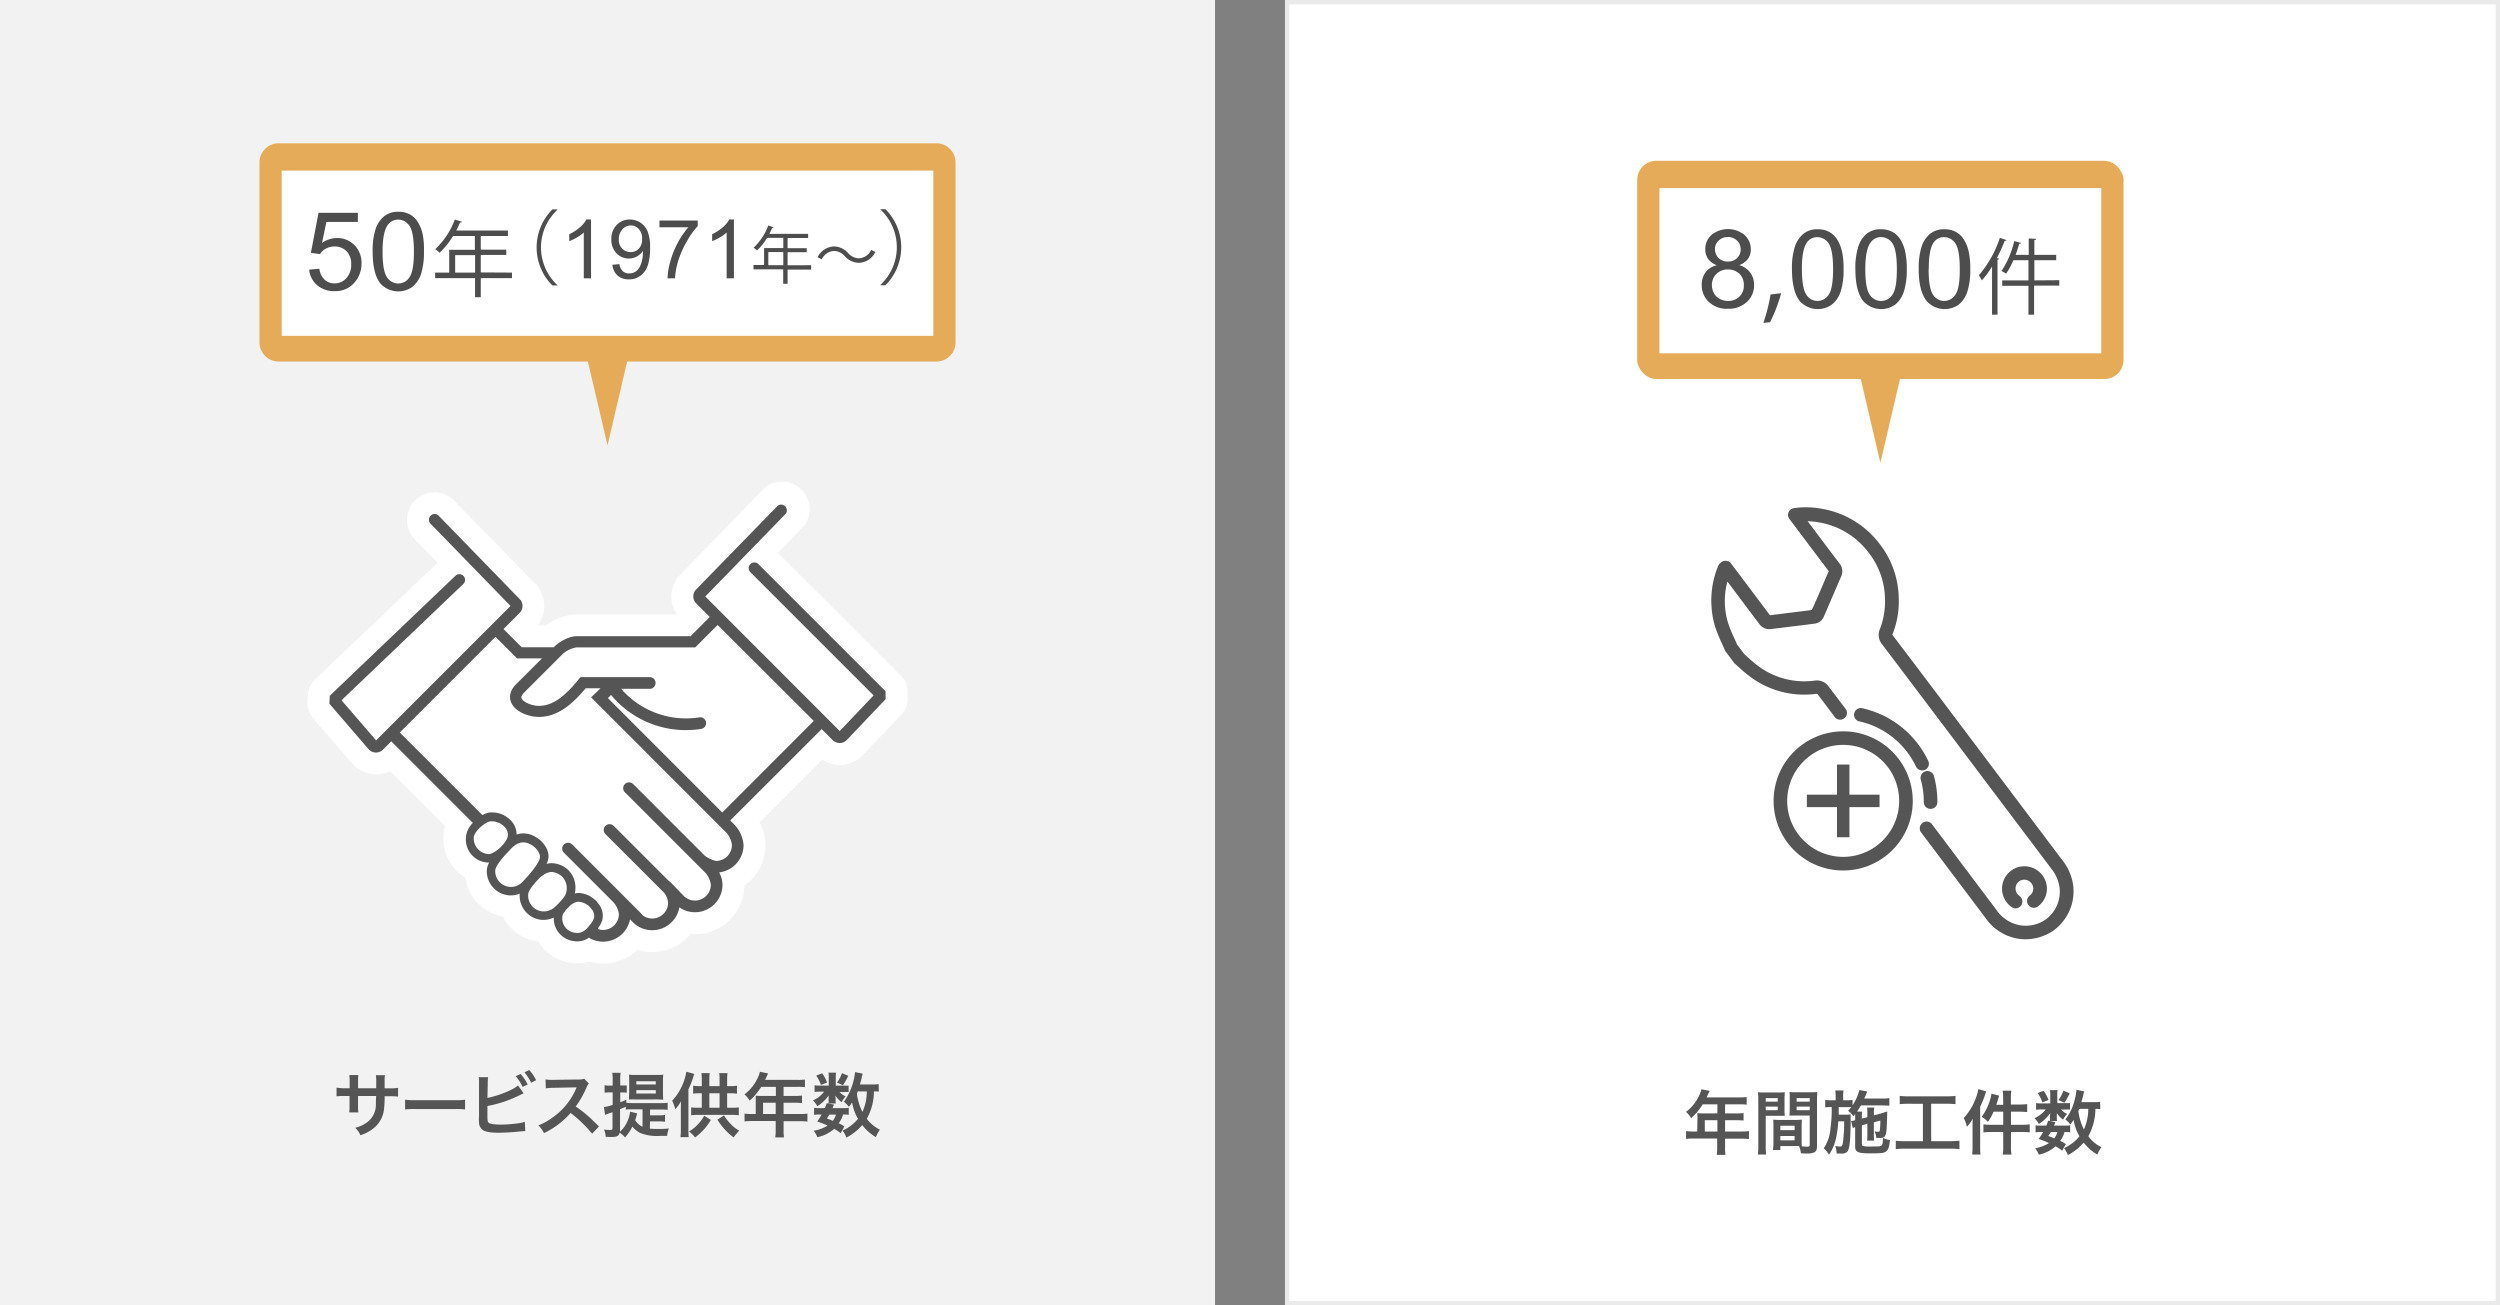
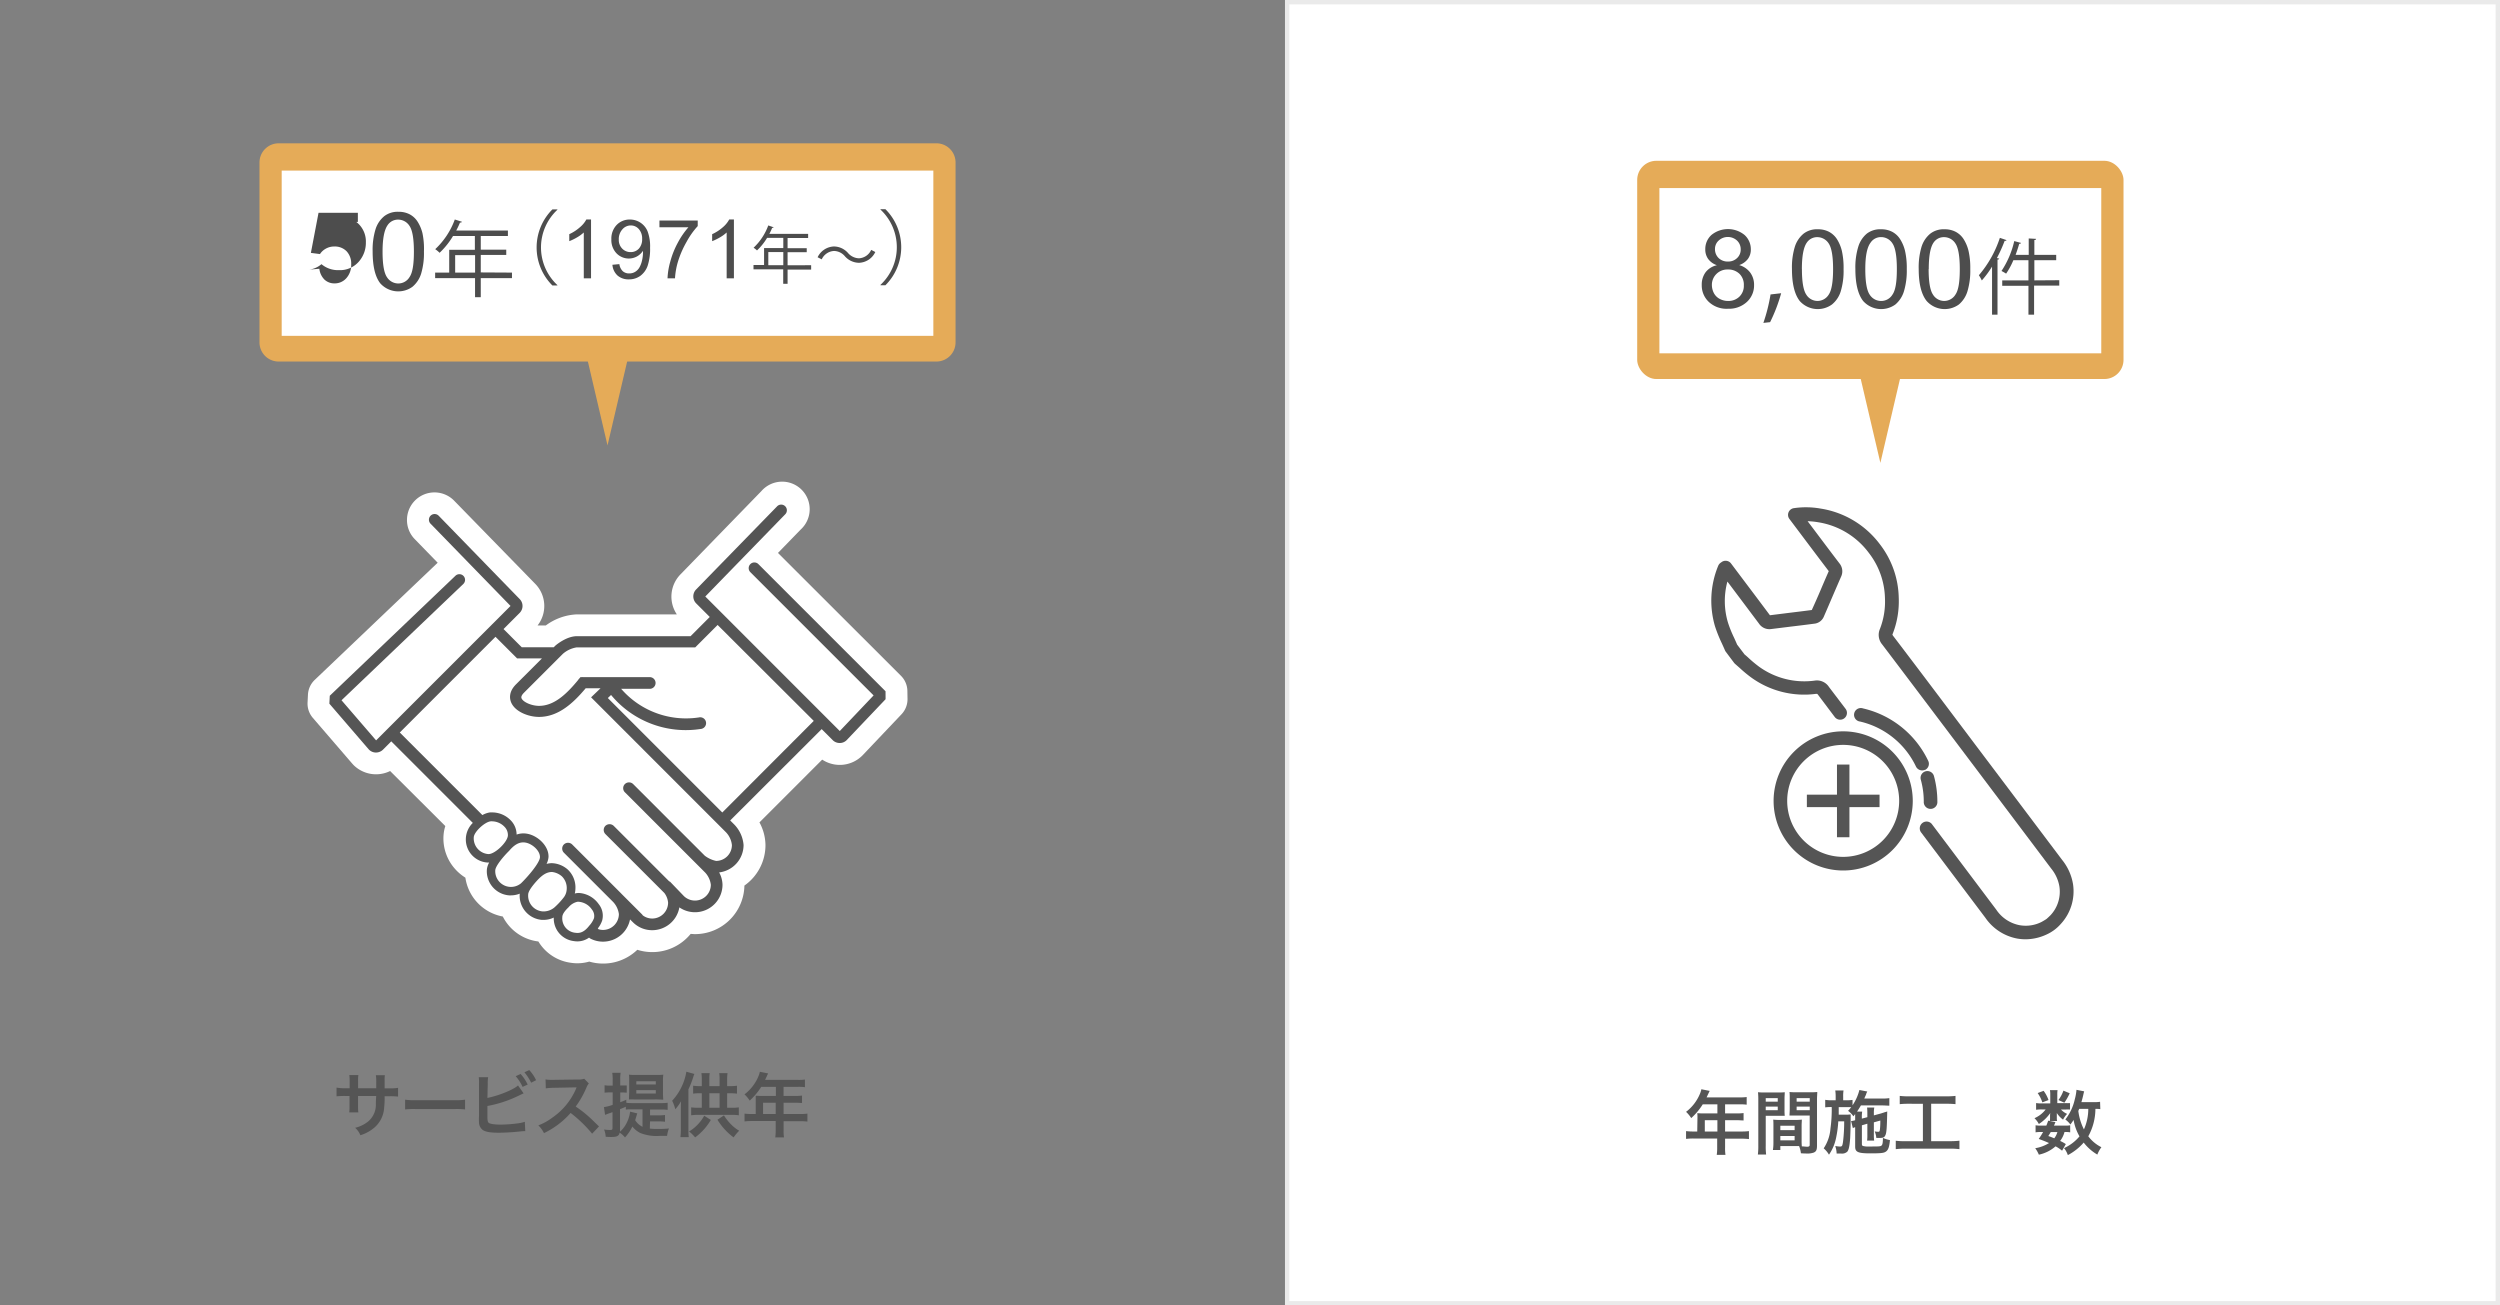
<svg xmlns="http://www.w3.org/2000/svg" viewBox="0 0 572 298.69">
  <rect x="0" y="0" width="572" height="298.69" fill="#808080" stroke="none" />
  <defs>
    <style>.cls-1{fill:#fff;}.cls-2{fill:#eaeaea;}.cls-3{fill:#f2f2f2;}.cls-4{fill:#555;}.cls-5{fill:#e5ab58;}.cls-6{fill:#4d4d4d;}</style>
  </defs>
  <g id="レイヤー_2" data-name="レイヤー 2">
    <g id="デザイン">
      <rect class="cls-1" x="294.5" y="0.5" width="277" height="297.69" />
      <path class="cls-2" d="M571,1V297.69H295V1H571m1-1H294V298.69H572V0Z" />
-       <rect class="cls-3" width="278" height="298.69" transform="translate(278 298.69) rotate(180)" />
      <path class="cls-1" d="M207.61,158.1a5,5,0,0,0-1.46-3.47L178,126.51l5.21-5.36a6.3,6.3,0,1,0-9-8.79l-18.46,19a7.28,7.28,0,0,0-.89,9.21H132a12.81,12.81,0,0,0-7.11,2.53H123a7.24,7.24,0,0,0-.54-9.52l-18.53-19a6.29,6.29,0,0,0-10.81,4.3,6.22,6.22,0,0,0,1.78,4.48l5.24,5.39L72,155.57a5,5,0,0,0-1.54,3.37l-.09,1.8a5,5,0,0,0,1.2,3.5l9,10.45.14.15.06.07.13.14a7.31,7.31,0,0,0,8.36,1.36L101.89,189a8.76,8.76,0,0,0-.4,2,10.45,10.45,0,0,0,2.5,7.67,10.75,10.75,0,0,0,2.49,2.14,10.59,10.59,0,0,0,8.56,8.89,10.38,10.38,0,0,0,1.4,2.1,10.51,10.51,0,0,0,6.74,3.61,10.23,10.23,0,0,0,7.41,4.87,9.69,9.69,0,0,0,4.23-.27,11.29,11.29,0,0,0,11-2.7,11.33,11.33,0,0,0,12.2-3.63c.34,0,.68.05,1,.05a11.31,11.31,0,0,0,11.3-11.11,11.3,11.3,0,0,0,4.82-9.26,11.07,11.07,0,0,0-1.38-5.2l14.36-14.36a7.29,7.29,0,0,0,9.15-.9l.1-.1,8.89-9.37a5,5,0,0,0,1.38-3.51Z" />
      <path class="cls-4" d="M202.61,158.16l-29.09-29.09a1.3,1.3,0,0,0-1.84,1.84l28.2,28.2-7.74,8.15-30.77-30.78,18.3-18.82a1.3,1.3,0,1,0-1.87-1.81l-18.51,19a2.28,2.28,0,0,0,0,3.21l3.1,3.1L158,145.56H132c-2.34,0-4.65,1.92-4.91,2.14l-.07.07-.32.32h-7.33l-4.16-4.16,3.68-3.69a2.25,2.25,0,0,0,0-3.19L100.37,118a1.3,1.3,0,0,0-1.86,1.82l18.3,18.82L86.05,169.4l-7.91-9.18L106,133.62a1.3,1.3,0,1,0-1.79-1.89L75.45,159.19,75.36,161l9,10.45.07.07a2.23,2.23,0,0,0,1.6.66,2.29,2.29,0,0,0,1.6-.66l1.89-1.9,18.66,18.66a5.29,5.29,0,0,0,3.39,9.07h.35a4.2,4.2,0,0,0-.52,1.57,5.53,5.53,0,0,0,5.09,5.94l.43,0a5.53,5.53,0,0,0,2-.39v0a5.53,5.53,0,0,0,5.08,6h.4a5.44,5.44,0,0,0,2.3-.53,5.22,5.22,0,0,0,4.66,5.39,4.84,4.84,0,0,0,.75.06,4.54,4.54,0,0,0,2.66-.86l.29.21a6.3,6.3,0,0,0,9.09-4.38l.64.63a6.21,6.21,0,0,0,4.44,1.84,6.32,6.32,0,0,0,6.21-5.22,6.3,6.3,0,0,0,9.87-5.19,6.12,6.12,0,0,0-.77-2.81,6.34,6.34,0,0,0,5.59-6.26,7.61,7.61,0,0,0-2.06-4.63l-1-1L188,166.82l2.52,2.52a2.25,2.25,0,0,0,1.61.66,2.21,2.21,0,0,0,1.59-.66l8.9-9.36Zm-90.82,37.25h-.08a3.6,3.6,0,0,1-3.31-3.87c.1-1.23,2.48-3.47,3.87-3.62a1.88,1.88,0,0,1,.34,0,4,4,0,0,1,2.79,1.22,2.7,2.7,0,0,1,.81,2C116.14,192.65,113.28,195.41,111.79,195.41Zm7.43,6.68a3.6,3.6,0,0,1-5.9-3c.08-1,1.87-3.14,3.12-4.37l.06-.06c1.11-1.31,2.13-1.92,3.21-1.92a2.94,2.94,0,0,1,.65.07c1.48.31,3.24,1.86,3.18,3.34C123.49,197.36,121,200.35,119.22,202.09Zm7.61,5.55a3.86,3.86,0,0,1-2.67.89,3.6,3.6,0,0,1-3.31-3.87c0-.47.41-1.4,2-3.15,1.23-1.35,2.26-2,3.45-2h0a4.13,4.13,0,0,1,2.26,1,3.76,3.76,0,0,1,1.1,3,3.34,3.34,0,0,1-.6,1.72A16.88,16.88,0,0,1,126.83,207.64Zm9.08,2.43a5.3,5.3,0,0,1-1.06,1.7l-.09.11c-1,1.26-1.94,1.72-3.1,1.54a3.3,3.3,0,0,1-3-3.6c0-.77.82-1.66,1.44-2.25a3.65,3.65,0,0,1,2-1.24,1.45,1.45,0,0,1,.37,0,4,4,0,0,1,2.95,1.76A2.33,2.33,0,0,1,135.91,210.07Zm31.55-16.72a3.63,3.63,0,0,1-3.62,3.63,6.6,6.6,0,0,1-2.58-1.19l-16.4-16.4a1.35,1.35,0,0,0-1.88,0,1.32,1.32,0,0,0,0,1.89l18.38,18.38a5,5,0,0,1,1.28,2.76,3.63,3.63,0,0,1-3.62,3.63,3.67,3.67,0,0,1-2.52-1l-3.26-3.39-.06.06-12.77-12.77a1.38,1.38,0,0,0-1.89,0,1.34,1.34,0,0,0,0,1.89L152,204.31a4.24,4.24,0,0,1,.86,2.22,3.64,3.64,0,0,1-3.63,3.63,3.59,3.59,0,0,1-2.17-.73,1.18,1.18,0,0,0-.22-.28l-4.55-4.55-.33-.34h0l-11.05-11.05a1.36,1.36,0,0,0-1.89,0,1.34,1.34,0,0,0,0,1.89l11.28,11.28a5,5,0,0,1,1.3,2.76,3.64,3.64,0,0,1-3.63,3.63,3.57,3.57,0,0,1-1-.15s0,0,0,0l-.2-.18a6.1,6.1,0,0,0,1-1.81,4.21,4.21,0,0,0-.78-3.76,6,6,0,0,0-4.52-2.56,3.87,3.87,0,0,0-.77.08l-.19.05a4.54,4.54,0,0,0,.14-1,5.61,5.61,0,0,0-1.76-4.5,5.85,5.85,0,0,0-3.66-1.45,5.5,5.5,0,0,0-1.18.17,4.28,4.28,0,0,0,.45-1.57c.09-2.53-2.41-4.82-4.73-5.3a5.15,5.15,0,0,0-1-.11,4.67,4.67,0,0,0-1.57.27,4.7,4.7,0,0,0-1.34-3.25,5.91,5.91,0,0,0-4.19-1.82,5.25,5.25,0,0,0-.56,0,5,5,0,0,0-1.74.61l-18.9-18.89,21.9-21.9,4.94,4.94H124l-5.94,5.94c-1.73,1.74-1.44,3.32-1.12,4.11.9,2.17,4,3.34,6.38,3.34,4.47,0,7.9-3.23,10.68-6.55h3.4l-2.16,2.07,30.9,30.91A5,5,0,0,1,167.46,193.35Zm-2.2-7.45-26.19-26.19.74-.7a22.21,22.21,0,0,0,20.49,7.78,1.34,1.34,0,1,0-.4-2.64,19.86,19.86,0,0,1-3,.22,19.63,19.63,0,0,1-14.78-6.77h6.42a1.34,1.34,0,1,0,0-2.67h-15.1a.92.92,0,0,0-.29,0h-.34l-.24.29a1.28,1.28,0,0,0-.29.36c-2.56,3.1-5.41,5.92-8.95,5.92-1.67,0-3.6-.83-4-1.72-.05-.13-.21-.51.55-1.28l8.89-8.89a6.34,6.34,0,0,1,3.18-1.49h27.12l5.12-5.13,22,21.95Z" />
      <path class="cls-5" d="M63.75,32.79h150.5a4.38,4.38,0,0,1,4.38,4.38V78.34a4.38,4.38,0,0,1-4.38,4.38H63.75a4.38,4.38,0,0,1-4.38-4.38V37.18A4.39,4.39,0,0,1,63.75,32.79Z" />
      <polygon class="cls-5" points="139 101.91 133.15 76.92 144.85 76.92 139 101.91" />
      <rect class="cls-1" x="64.45" y="39.03" width="149.1" height="37.81" />
      <path class="cls-4" d="M86.08,249l0-.72v-.51A10.69,10.69,0,0,0,86,246h2.06a7,7,0,0,0-.06,1.08c0,1,0,1,0,1.93h1a11,11,0,0,0,2.08-.11v2a17.09,17.09,0,0,0-2-.08H88a19.11,19.11,0,0,1-.11,2.64,6.47,6.47,0,0,1-2.31,4.6,9,9,0,0,1-3.12,1.68,4.72,4.72,0,0,0-1.2-1.7,7.44,7.44,0,0,0,3.06-1.52A5,5,0,0,0,86,252.62c0-.37,0-.75.07-1.86H81.92v2.4a9.43,9.43,0,0,0,.07,1.35H79.91a12.42,12.42,0,0,0,.06-1.38v-2.37H79a17.2,17.2,0,0,0-2,.08v-2A11.12,11.12,0,0,0,79,249h1v-1.6a8.9,8.9,0,0,0-.08-1.42H82a7.24,7.24,0,0,0-.07,1.37V249Z" />
      <path class="cls-4" d="M92.69,251.61a15.3,15.3,0,0,0,2.59.11h8.53a15.45,15.45,0,0,0,2.6-.11v2.23a17.62,17.62,0,0,0-2.61-.08H95.3a17.53,17.53,0,0,0-2.61.08Z" />
      <path class="cls-4" d="M111.52,251.2c2.42-.45,6-1.88,7-2.85l1.28,1.8-1.44.69a27.23,27.23,0,0,1-6.84,2.21v2.11a1.7,1.7,0,0,0,0,.21c0,.93.06,1.3.28,1.52s1.19.42,2.74.42a30.38,30.38,0,0,0,3.72-.26,8.9,8.9,0,0,0,1.82-.38l.1,2.13c-.34,0-.42,0-2.12.17-.94.1-3,.2-3.93.2-2,0-3.13-.21-3.75-.69a2.19,2.19,0,0,1-.78-1.63,10.55,10.55,0,0,1,0-1.48l0-7.42a9.09,9.09,0,0,0-.06-1.48h2.14a8.63,8.63,0,0,0-.08,1.49Zm7.6-5.48a10.06,10.06,0,0,1,1.61,2.43l-1.16.53a10.31,10.31,0,0,0-1.58-2.45Zm2.41,2a12.28,12.28,0,0,0-1.54-2.38l1.1-.51a9.13,9.13,0,0,1,1.57,2.32Z" />
      <path class="cls-4" d="M135.48,259.39a30.38,30.38,0,0,0-4.92-4.75,19.1,19.1,0,0,1-6.1,4.62,6.06,6.06,0,0,0-1.29-1.77,13.23,13.23,0,0,0,3.2-1.77,15.34,15.34,0,0,0,5.38-6.51l.17-.42c-.25,0-.25,0-5.29.1a13.38,13.38,0,0,0-1.75.13l-.06-2.05a7,7,0,0,0,1.41.1h.38l5.63-.08a3.61,3.61,0,0,0,1.43-.18l1.06,1.09a3.1,3.1,0,0,0-.52.86,21.21,21.21,0,0,1-2.49,4.42,25,25,0,0,1,3,2.32c.4.35.4.35,2.33,2.23Z" />
      <path class="cls-4" d="M148.68,258.22a12.49,12.49,0,0,0,1.71.08c1,0,1.81,0,2.66-.11a7.17,7.17,0,0,0-.42,1.7H151a10.2,10.2,0,0,1-4.53-.67,5.88,5.88,0,0,1-1.79-1.46,10,10,0,0,1-1.68,2.48,6,6,0,0,0-1.22-1.1c-.16.74-.59,1-1.87,1-.35,0-.75,0-1.33-.05a4.84,4.84,0,0,0-.37-1.65,11.82,11.82,0,0,0,1.36.1c.47,0,.57-.08.57-.48v-3.6c-.37.14-.57.21-.87.3l-.83.32-.26-1.77a10.7,10.7,0,0,0,2-.52v-2.85h-.69a9.84,9.84,0,0,0-1.16.07v-1.71a5.69,5.69,0,0,0,1.19.09h.66V247.1a9,9,0,0,0-.1-1.64H142a8.88,8.88,0,0,0-.09,1.62v1.28h1.21a.88.88,0,0,1,.15,0,.31.31,0,0,1,.13,0V250c-.34,0-.58-.05-.95-.05h-.54v2.24c.59-.22.75-.28,1.39-.57v.7a9.77,9.77,0,0,0,1.33.07h6.66a9.94,9.94,0,0,0,1.47-.08v1.63a10.48,10.48,0,0,0-1.47-.08h-2.56v1.33h2a8.82,8.82,0,0,0,1.42-.08v1.55a9.22,9.22,0,0,0-1.42-.08h-2Zm-2.87-3.47c-.05.13-.11.32-.29.93l-.19.62a4,4,0,0,0,1.68,1.51v-4h-2.59a9.92,9.92,0,0,0-1.23.06v-.65c-.55.24-.72.32-1.33.56v4.75a2.82,2.82,0,0,1,0,.4,6.54,6.54,0,0,0,1.39-1.76,7.72,7.72,0,0,0,.92-2.83Zm-.56-3.19a12.89,12.89,0,0,0-1.34,0c0-.24,0-.79.05-1.64v-2.53c0-.62,0-1.1-.05-1.5a14.54,14.54,0,0,0,1.55.06h4.77a13.7,13.7,0,0,0,1.54-.06,8.29,8.29,0,0,0-.08,1.44V250c0,.59,0,.64.06,1.6-.42,0-.93-.05-1.58-.05Zm.34-3.44h4.46v-.73h-4.46Zm0,2.08h4.46v-.77h-4.46Z" />
      <path class="cls-4" d="M158.87,245.72c-.08.21-.13.31-.24.66a20.58,20.58,0,0,1-1.12,2.86v9.08c0,.54,0,1.34.08,1.85h-1.91a13.53,13.53,0,0,0,.1-1.87v-4.54c0-.9,0-1.12.05-1.8a10.3,10.3,0,0,1-1.32,1.83,9.46,9.46,0,0,0-.72-1.94,12.91,12.91,0,0,0,3.25-6.64Zm3.77,10.52a13.19,13.19,0,0,1-3.6,4,7.74,7.74,0,0,0-1.39-1.36,8.87,8.87,0,0,0,2-1.6,9.09,9.09,0,0,0,1.47-2Zm2-7.73v-1.62a9,9,0,0,0-.08-1.35h1.9a9.6,9.6,0,0,0-.09,1.36v1.61h.72a10.35,10.35,0,0,0,1.53-.1v1.82a10.27,10.27,0,0,0-1.53-.09h-.72v3.31h1.15a8.07,8.07,0,0,0,1.52-.09v1.82a10.41,10.41,0,0,0-1.52-.1h-7.86a10.41,10.41,0,0,0-1.52.1v-1.82a10,10,0,0,0,1.52.09h.91v-3.31h-.46a8.31,8.31,0,0,0-1.52.09v-1.82a11.16,11.16,0,0,0,1.52.1h.46v-1.65a9.44,9.44,0,0,0-.09-1.32h1.9a8.54,8.54,0,0,0-.08,1.33v1.64Zm0,4.94v-3.31h-2.34v3.31Zm1,1.75a11.13,11.13,0,0,0,1.57,2,8.36,8.36,0,0,0,1.92,1.51,10.44,10.44,0,0,0-1.28,1.53,14.36,14.36,0,0,1-3.7-4.05Z" />
      <path class="cls-4" d="M172.91,251.63c0-.35,0-.6,0-.93.33,0,.68.05,1.12.05h3.49v-2.08h-3.35a15,15,0,0,1-2.64,3.15,7.07,7.07,0,0,0-1.19-1.43,9.89,9.89,0,0,0,3.13-4,5,5,0,0,0,.38-1.17l1.9.38-.24.48c0,.05-.17.39-.46,1h7.49a10.53,10.53,0,0,0,1.63-.08v1.75a10.83,10.83,0,0,0-1.63-.08h-3.26v2.08h2.57a12.39,12.39,0,0,0,1.65-.08v1.69c-.48,0-.91-.06-1.6-.06h-2.62v2.59H183a13.75,13.75,0,0,0,1.74-.09v1.82a14.31,14.31,0,0,0-1.74-.09h-3.71v2a9.8,9.8,0,0,0,.09,1.71h-2a12.25,12.25,0,0,0,.1-1.75v-2H172.1a14.73,14.73,0,0,0-1.75.09V254.8a14.38,14.38,0,0,0,1.75.09h.81Zm4.57,3.26V252.3h-2.89v2.59Z" />
-       <path class="cls-4" d="M193.16,248.39a8,8,0,0,0,1,0v1.47a8,8,0,0,0-1,0h-1.08a4.42,4.42,0,0,0,1.41,1,5.64,5.64,0,0,0-.93,1.32,5.71,5.71,0,0,1-1.42-1.52c0,.33.05.52.05.65v.58a2.27,2.27,0,0,0,.06.59h-1.71a3.07,3.07,0,0,0,.05-.53v-.6c0-.15,0-.41,0-.69A8.94,8.94,0,0,1,187,253.1a5.22,5.22,0,0,0-1-1.33,6.36,6.36,0,0,0,2.56-2h-.86a8,8,0,0,0-1.33.08v-1.54a7.14,7.14,0,0,0,1.35.08h1.9V246.5a4.7,4.7,0,0,0-.08-1.08h1.75a5.88,5.88,0,0,0-.07,1.05v1.92Zm-.82,10.89a8.34,8.34,0,0,0-1.49-1,8.43,8.43,0,0,1-3.83,1.91,7.13,7.13,0,0,0-.83-1.48,8.69,8.69,0,0,0,3.17-1.18c-.8-.35-1.23-.53-2.37-.94a13.84,13.84,0,0,0,1-1.59h-.46a7.29,7.29,0,0,0-1.27.08v-1.62a6.3,6.3,0,0,0,1.27.08h1.2c.16-.36.22-.56.42-1.13l1.66.32a8.67,8.67,0,0,1-.34.81H193a5.36,5.36,0,0,0,1.19-.08v1.62a6.69,6.69,0,0,0-1.3-.08,5.92,5.92,0,0,1-1,2,8.44,8.44,0,0,1,1.3.72Zm-4.23-13.7a7.88,7.88,0,0,1,1.12,2.11l-1.4.53a8.36,8.36,0,0,0-1.08-2.13Zm1.64,9.44c-.23.38-.28.47-.56.9.67.24.88.32,1.36.53a4.28,4.28,0,0,0,.72-1.43Zm4.33-8.88a14,14,0,0,1-1.21,2.16l-1.36-.61a7.78,7.78,0,0,0,1.13-2.15Zm7,3.63a7.2,7.2,0,0,0-1.12-.06,13.07,13.07,0,0,1-1.64,6.27,8.64,8.64,0,0,0,3,2.5,7.24,7.24,0,0,0-.92,1.69,10.83,10.83,0,0,1-3.12-2.75,12.54,12.54,0,0,1-3.64,2.87,4.84,4.84,0,0,0-.86-1.6,10.13,10.13,0,0,0,1.26-.69,9.89,9.89,0,0,0,2.27-2,11,11,0,0,1-1.34-3.76c-.29.44-.4.6-.74,1a5.7,5.7,0,0,0-1.15-1.15,14,14,0,0,0,2.55-6.79l1.76.35a9.09,9.09,0,0,0-.23.88c-.09.42-.24,1-.41,1.59h2.78a9.21,9.21,0,0,0,1.51-.08Zm-4.82-.06a5.08,5.08,0,0,0-.21.49,12.66,12.66,0,0,0,1.28,4.21,11.62,11.62,0,0,0,1-4.7Z" />
      <rect class="cls-5" x="374.59" y="36.79" width="111.27" height="49.93" rx="4.38" />
      <polygon class="cls-5" points="430.23 105.91 424.38 80.92 436.07 80.92 430.23 105.91" />
      <rect class="cls-1" x="379.67" y="43.03" width="101.1" height="37.81" />
      <path class="cls-6" d="M392.83,60.68a4.11,4.11,0,0,1-2-1.43,3.68,3.68,0,0,1-.66-2.21,4.32,4.32,0,0,1,1.41-3.28,6,6,0,0,1,7.57,0,4.39,4.39,0,0,1,1.44,3.31,3.59,3.59,0,0,1-.66,2.16,4.18,4.18,0,0,1-2,1.42,4.84,4.84,0,0,1,2.53,1.73,4.68,4.68,0,0,1,.87,2.85,5.11,5.11,0,0,1-1.64,3.85,6,6,0,0,1-4.31,1.56A5.93,5.93,0,0,1,391,69.1a5.17,5.17,0,0,1-1.64-3.9,4.72,4.72,0,0,1,.89-2.92A4.48,4.48,0,0,1,392.83,60.68Zm-1.15,4.53a4.07,4.07,0,0,0,.44,1.82,3.17,3.17,0,0,0,1.34,1.35,4,4,0,0,0,1.91.48,3.57,3.57,0,0,0,2.62-1,3.43,3.43,0,0,0,1-2.57A3.5,3.5,0,0,0,398,62.66a3.67,3.67,0,0,0-2.67-1,3.54,3.54,0,0,0-2.59,1A3.48,3.48,0,0,0,391.68,65.21Zm.71-8.25a2.78,2.78,0,0,0,.82,2.07,2.94,2.94,0,0,0,2.15.81,2.87,2.87,0,0,0,2.09-.8,2.6,2.6,0,0,0,.82-2,2.7,2.7,0,0,0-.84-2,3.1,3.1,0,0,0-4.2,0A2.56,2.56,0,0,0,392.39,57Z" />
      <path class="cls-6" d="M407.53,67.09A37.06,37.06,0,0,1,405,73.71l-1.54.17a39.39,39.39,0,0,0,1.64-6.51Z" />
      <path class="cls-6" d="M410,61.56a16.1,16.1,0,0,1,.66-5.1,6.38,6.38,0,0,1,2-3,5,5,0,0,1,3.27-1,5.33,5.33,0,0,1,2.55.58,4.9,4.9,0,0,1,1.81,1.67,9.08,9.08,0,0,1,1.12,2.65,17.62,17.62,0,0,1,.4,4.23,16.1,16.1,0,0,1-.65,5.07,6.23,6.23,0,0,1-2,3,5.53,5.53,0,0,1-7.38-.79Q410,66.59,410,61.56Zm2.28,0c0,2.93.34,4.88,1,5.85a3,3,0,0,0,5.13,0q1-1.45,1-5.84c0-2.94-.35-4.9-1-5.86a3.1,3.1,0,0,0-2.59-1.45,2.84,2.84,0,0,0-2.44,1.28Q412.27,57.15,412.27,61.56Z" />
      <path class="cls-6" d="M424.51,61.56a16.1,16.1,0,0,1,.66-5.1,6.3,6.3,0,0,1,1.95-3,5,5,0,0,1,3.27-1,5.33,5.33,0,0,1,2.55.58,4.8,4.8,0,0,1,1.8,1.67,8.82,8.82,0,0,1,1.12,2.65,17.54,17.54,0,0,1,.41,4.23,16.39,16.39,0,0,1-.65,5.07,6.38,6.38,0,0,1-1.95,3,5.53,5.53,0,0,1-7.38-.79Q424.51,66.59,424.51,61.56Zm2.27,0q0,4.39,1,5.85a3.08,3.08,0,0,0,2.57,1.45A3,3,0,0,0,433,67.4c.7-1,1-2.92,1-5.84s-.34-4.9-1-5.86a3.07,3.07,0,0,0-2.59-1.45,2.83,2.83,0,0,0-2.43,1.28C427.17,56.61,426.78,58.62,426.78,61.56Z" />
      <path class="cls-6" d="M439,61.56a16.43,16.43,0,0,1,.65-5.1,6.32,6.32,0,0,1,2-3,5,5,0,0,1,3.27-1,5.32,5.32,0,0,1,2.54.58,4.82,4.82,0,0,1,1.81,1.67,8.82,8.82,0,0,1,1.12,2.65,17.54,17.54,0,0,1,.41,4.23,16.39,16.39,0,0,1-.65,5.07,6.38,6.38,0,0,1-1.95,3,5.53,5.53,0,0,1-7.38-.79Q439,66.59,439,61.56Zm2.27,0q0,4.39,1,5.85a3,3,0,0,0,5.13,0c.7-1,1-2.92,1-5.84s-.34-4.9-1-5.86a3.07,3.07,0,0,0-2.59-1.45,2.81,2.81,0,0,0-2.43,1.28Q441.3,57.15,441.3,61.56Z" />
      <path class="cls-6" d="M455.78,61a22.45,22.45,0,0,1-2.34,3.17,10.31,10.31,0,0,0-.67-1.2,25.3,25.3,0,0,0,4.8-8.55l1.53.52c-.08.13-.21.18-.44.17a32.84,32.84,0,0,1-1.77,3.93l.52.13c0,.12-.13.21-.38.23V72h-1.25Zm15.38,3.11v1.24H465.4V72h-1.29V65.39h-6V64.15h6V59.53h-3.45A17.17,17.17,0,0,1,459,62.61a10.86,10.86,0,0,0-1.06-.61,20.61,20.61,0,0,0,2.92-6.84l1.55.42q-.08.21-.42.21c-.23.84-.52,1.69-.82,2.53h3V54.56l1.69.09c0,.15-.13.25-.4.27v3.4h5v1.21h-5v4.62Z" />
      <path class="cls-4" d="M388.38,255.63c0-.35,0-.6-.05-.93.33,0,.69.05,1.12.05h3.49v-2.08h-3.35a14.7,14.7,0,0,1-2.64,3.15,7,7,0,0,0-1.18-1.43,9.94,9.94,0,0,0,3.12-4,5,5,0,0,0,.38-1.17l1.91.38c-.1.19-.13.24-.24.48l-.47,1H398a10.6,10.6,0,0,0,1.64-.08v1.75a11,11,0,0,0-1.64-.08H394.7v2.08h2.58a12.48,12.48,0,0,0,1.65-.08v1.69c-.48,0-.92-.06-1.61-.06H394.7v2.59h3.71a14,14,0,0,0,1.75-.09v1.82a14.61,14.61,0,0,0-1.75-.09H394.7v2a9.8,9.8,0,0,0,.09,1.71h-2a10.91,10.91,0,0,0,.1-1.75v-2h-5.38a14.55,14.55,0,0,0-1.74.09V258.8a14.2,14.2,0,0,0,1.74.09h.82Zm4.56,3.26V256.3h-2.88v2.59Z" />
      <path class="cls-4" d="M404,262.16a14.91,14.91,0,0,0,.09,2H402.2a14.93,14.93,0,0,0,.1-2V251.69a16.83,16.83,0,0,0-.07-1.79,14.35,14.35,0,0,0,1.65.06h2.83a13.45,13.45,0,0,0,1.64-.06c0,.51-.05.86-.05,1.49v2.44a12.82,12.82,0,0,0,.05,1.46c-.42,0-.92,0-1.48,0H404Zm0-10.1h2.75v-.8H404Zm0,1.95h2.75v-.82H404Zm8.21,6.88a13.86,13.86,0,0,0,.05,1.4c.35,0,.92.08,1.21.08.45,0,.59-.12.59-.44v-6.69h-3.15c-.56,0-1.07,0-1.47,0,0-.46.05-.77.05-1.46v-2.44c0-.55,0-1-.05-1.49a13.36,13.36,0,0,0,1.63.06h3.07a13.94,13.94,0,0,0,1.65-.06c0,.57-.06,1-.06,1.77v10.49c0,1-.19,1.37-.77,1.61a4.69,4.69,0,0,1-1.81.2c-.22,0-.29,0-1.1-.05a6.24,6.24,0,0,0-.42-1.65l-.9,0h-3.39v.9h-1.7a10.06,10.06,0,0,0,.12-1.6v-3.91c0-.56,0-1-.05-1.44a12.39,12.39,0,0,0,1.49.07h3.57a12.39,12.39,0,0,0,1.49-.07c0,.42-.05.82-.05,1.44Zm-4.87-2.32h3.27v-1h-3.27Zm0,2.34h3.27v-1h-3.27Zm3.73-8.85h3v-.8h-3Zm0,1.95h3v-.82h-3Z" />
      <path class="cls-4" d="M426,257.47v4.19c0,.32.06.47.22.53a4.43,4.43,0,0,0,1.43.13c2.24,0,2.62,0,2.85-.23s.29-.57.32-1.74a6.13,6.13,0,0,0,1.6.5c-.13,1.48-.36,2.19-.84,2.57s-1,.47-3.61.47c-2.85,0-3.51-.29-3.51-1.54V257.9a2.93,2.93,0,0,0-.53.21l-.4-1.63.18,0a5.18,5.18,0,0,0,.75-.17v-.79c0-.24,0-.38,0-.62l-.4.51a5.39,5.39,0,0,0-1.22-1.25,8.64,8.64,0,0,0,.72-.85c-.37,0-.56,0-1.12,0H420.7c0,1.49,0,1.49,0,1.73h1.51a10.08,10.08,0,0,0,1.22-.06c0,.12,0,.72,0,.81v.72c0,1-.06,3.09-.12,4-.13,1.75-.31,2.59-.66,3a1.78,1.78,0,0,1-1.43.42l-.57,0a2.62,2.62,0,0,0-.43,0,5.19,5.19,0,0,0-.32-1.69l.22,0a5.9,5.9,0,0,0,.88.09c.45,0,.53-.13.67-1a38.13,38.13,0,0,0,.28-4.77H420.6a24.63,24.63,0,0,1-.54,3.95,10.23,10.23,0,0,1-1.59,3.68,5.75,5.75,0,0,0-1.21-1.45,9.4,9.4,0,0,0,1.55-4.53,32.22,32.22,0,0,0,.29-4.92h-.18a8.56,8.56,0,0,0-1.31.08v-1.73a7.44,7.44,0,0,0,1.47.1H420v-.83a9.35,9.35,0,0,0-.09-1.41h1.89a8,8,0,0,0-.08,1.41v.83h.68a9.38,9.38,0,0,0,1.46-.08v1.23a11.17,11.17,0,0,0,1.57-3.5l1.81.35a2.65,2.65,0,0,0-.27.61c0,.11-.17.36-.42,1h4.08a10.26,10.26,0,0,0,1.65-.1v1.73c-.39,0-1.06-.06-1.63-.06h-4.87c-.3.51-.53.88-.89,1.42h1.18a6.83,6.83,0,0,0-.08,1.25v.35l1.26-.33v-.87a13,13,0,0,0-.06-1.33h1.65a5.74,5.74,0,0,0-.1,1.25v.54l1.62-.44.56-.18.38-.13a1.83,1.83,0,0,0,.5-.16c-.08,3.89-.16,4.87-.42,5.44s-.56.63-1.45.63l-.63,0a4.86,4.86,0,0,0-.37-1.5,4.05,4.05,0,0,0,.77.09c.34,0,.39-.09.45-.76s.07-1.12.07-1.81l-1.48.41v2.85a8.34,8.34,0,0,0,.07,1.33h-1.62a9.22,9.22,0,0,0,.06-1.33V257.1Z" />
      <path class="cls-4" d="M436.73,252.54a20.06,20.06,0,0,0-2.07.09v-1.89a15.8,15.8,0,0,0,2.08.1h8.62a16.29,16.29,0,0,0,2.06-.1v1.89a20.05,20.05,0,0,0-2.05-.09h-3.52v8.56h4.29a16.66,16.66,0,0,0,2.18-.11v1.94a16.65,16.65,0,0,0-2.18-.12H435.93a17.88,17.88,0,0,0-2.18.12V261a16.86,16.86,0,0,0,2.21.11h4v-8.56Z" />
-       <path class="cls-4" d="M451.32,257.72c0-.54,0-1.05.05-1.76a8.47,8.47,0,0,1-1.35,1.86,6.69,6.69,0,0,0-.72-2,13.87,13.87,0,0,0,2.76-4.54,9.63,9.63,0,0,0,.57-2.09l1.81.52-.25.72a19.08,19.08,0,0,1-1.13,2.8v9.07c0,.72,0,1.25.08,1.86h-1.92a13.62,13.62,0,0,0,.1-1.87Zm7-6.49a10.16,10.16,0,0,0-.11-1.69h2a8.18,8.18,0,0,0-.12,1.7v1.47h2a12.24,12.24,0,0,0,1.73-.09v1.82c-.72-.06-1.2-.09-1.71-.09h-2v3h2.5a12.57,12.57,0,0,0,1.79-.1v1.84a15.65,15.65,0,0,0-1.76-.09h-2.53v3.33a9.51,9.51,0,0,0,.12,1.84h-2a12,12,0,0,0,.11-1.84V259h-2.73a14.69,14.69,0,0,0-1.8.09v-1.84a12.35,12.35,0,0,0,1.8.1h2.73v-3h-2.21a11.41,11.41,0,0,1-1.29,2.33,6.05,6.05,0,0,0-1.43-1.15,12.46,12.46,0,0,0,1.73-3.3,9.06,9.06,0,0,0,.5-2l1.76.45-.29,1-.35,1.1h1.58Z" />
      <path class="cls-4" d="M472.62,252.39a8,8,0,0,0,1,0v1.47a7.86,7.86,0,0,0-1,0h-1.07a4.19,4.19,0,0,0,1.41,1,5.11,5.11,0,0,0-.93,1.32,5.77,5.77,0,0,1-1.43-1.52c0,.33,0,.52,0,.65v.58a2.81,2.81,0,0,0,.06.59H469a3.07,3.07,0,0,0,.05-.53v-.6a5.13,5.13,0,0,1,.05-.69,9.19,9.19,0,0,1-2.61,2.51,5.45,5.45,0,0,0-1-1.33,6.43,6.43,0,0,0,2.56-2h-.87a7.86,7.86,0,0,0-1.32.08v-1.54a7,7,0,0,0,1.34.08h1.9V250.5a4.7,4.7,0,0,0-.08-1.08h1.75a6,6,0,0,0-.06,1.05v1.92Zm-.82,10.89a8,8,0,0,0-1.49-1,8.44,8.44,0,0,1-3.82,1.91,7.13,7.13,0,0,0-.83-1.48,8.56,8.56,0,0,0,3.16-1.18c-.79-.35-1.23-.53-2.36-.94a15.31,15.31,0,0,0,1-1.59H467a7.24,7.24,0,0,0-1.26.08v-1.62a6.14,6.14,0,0,0,1.26.08h1.2a10.58,10.58,0,0,0,.42-1.13l1.66.32c-.14.4-.2.51-.33.81h2.53a5.21,5.21,0,0,0,1.18-.08v1.62a6.62,6.62,0,0,0-1.3-.08,5.92,5.92,0,0,1-1,2.05,8,8,0,0,1,1.3.72Zm-4.22-13.7a7.88,7.88,0,0,1,1.12,2.11l-1.41.53a8.34,8.34,0,0,0-1.07-2.13Zm1.63,9.44c-.23.38-.27.47-.56.9.67.24.88.32,1.36.53a4.1,4.1,0,0,0,.72-1.43Zm4.34-8.88a13.86,13.86,0,0,1-1.22,2.16l-1.36-.61a8.09,8.09,0,0,0,1.14-2.15Zm7,3.63a7.2,7.2,0,0,0-1.12-.06,13.08,13.08,0,0,1-1.63,6.27,8.47,8.47,0,0,0,3,2.5,7.25,7.25,0,0,0-.93,1.69,10.83,10.83,0,0,1-3.12-2.75,12.49,12.49,0,0,1-3.63,2.87,5,5,0,0,0-.87-1.6,10,10,0,0,0,3.54-2.69,11,11,0,0,1-1.35-3.76c-.29.44-.4.6-.73,1.05a5.74,5.74,0,0,0-1.16-1.15,11.55,11.55,0,0,0,2.16-4.61,11.77,11.77,0,0,0,.39-2.18l1.76.35c-.06.2-.1.34-.22.88s-.24,1-.42,1.59H479a9.15,9.15,0,0,0,1.5-.08Zm-4.82-.06a5.08,5.08,0,0,0-.21.49,12.89,12.89,0,0,0,1.28,4.21,11.45,11.45,0,0,0,1-4.7Z" />
-       <path class="cls-6" d="M70.74,61.69l2.33-.2A4.11,4.11,0,0,0,74.27,64a3.27,3.27,0,0,0,2.27.84,3.53,3.53,0,0,0,2.7-1.19,4.47,4.47,0,0,0,1.11-3.17,4.09,4.09,0,0,0-1.06-3,3.74,3.74,0,0,0-2.79-1.08,3.89,3.89,0,0,0-1.93.48,3.74,3.74,0,0,0-1.36,1.25l-2.08-.27,1.75-9.17h9v2.09h-7.2l-1,4.8a6,6,0,0,1,3.41-1.12,5.45,5.45,0,0,1,4,1.62,5.64,5.64,0,0,1,1.62,4.17,6.49,6.49,0,0,1-1.43,4.19,5.71,5.71,0,0,1-4.73,2.17,5.87,5.87,0,0,1-4-1.37A5.29,5.29,0,0,1,70.74,61.69Z" />
+       <path class="cls-6" d="M70.74,61.69l2.33-.2A4.11,4.11,0,0,0,74.27,64a3.27,3.27,0,0,0,2.27.84,3.53,3.53,0,0,0,2.7-1.19,4.47,4.47,0,0,0,1.11-3.17,4.09,4.09,0,0,0-1.06-3,3.74,3.74,0,0,0-2.79-1.08,3.89,3.89,0,0,0-1.93.48,3.74,3.74,0,0,0-1.36,1.25l-2.08-.27,1.75-9.17h9v2.09h-7.2a6,6,0,0,1,3.41-1.12,5.45,5.45,0,0,1,4,1.62,5.64,5.64,0,0,1,1.62,4.17,6.49,6.49,0,0,1-1.43,4.19,5.71,5.71,0,0,1-4.73,2.17,5.87,5.87,0,0,1-4-1.37A5.29,5.29,0,0,1,70.74,61.69Z" />
      <path class="cls-6" d="M85.26,57.56a16.1,16.1,0,0,1,.66-5.1,6.3,6.3,0,0,1,2-3,5,5,0,0,1,3.27-1,5.33,5.33,0,0,1,2.55.58,4.8,4.8,0,0,1,1.8,1.67,8.82,8.82,0,0,1,1.12,2.65A17.54,17.54,0,0,1,97,57.56a16.39,16.39,0,0,1-.65,5.07,6.38,6.38,0,0,1-2,3A5.53,5.53,0,0,1,87,64.82Q85.26,62.59,85.26,57.56Zm2.27,0q0,4.39,1,5.85a3.08,3.08,0,0,0,2.57,1.45A3,3,0,0,0,93.7,63.4c.7-1,1-2.92,1-5.84s-.34-4.9-1-5.86a3.07,3.07,0,0,0-2.59-1.45,2.83,2.83,0,0,0-2.43,1.28C87.92,52.61,87.53,54.62,87.53,57.56Z" />
      <path class="cls-6" d="M117.14,62.37v1.26H110V68h-1.31V63.63H99.56V62.37h3.22V57.15h5.87V54h-5a17.9,17.9,0,0,1-3.07,3.84,7.28,7.28,0,0,0-1-.83,17.49,17.49,0,0,0,4.48-6.79l1.63.52a.36.36,0,0,1-.44.17,18,18,0,0,1-.87,1.84h11.83V54H110v3.12h5.83v1.21H110v4Zm-13,0h4.56v-4h-4.56Z" />
      <path class="cls-6" d="M127.53,48a11.77,11.77,0,0,0,0,17.23v.09h-1.14a12.3,12.3,0,0,1,0-17.41h1.14Z" />
      <path class="cls-6" d="M135.23,63.68h-1.66V53.19A8.63,8.63,0,0,1,132,54.33a12,12,0,0,1-1.75.85v-1.6A9.92,9.92,0,0,0,132.68,52a6.06,6.06,0,0,0,1.48-1.79h1.07Z" />
      <path class="cls-6" d="M140.12,60.58l1.59-.15a2.75,2.75,0,0,0,.78,1.62,2.12,2.12,0,0,0,1.47.51,2.55,2.55,0,0,0,1.34-.35,2.82,2.82,0,0,0,.95-.93,5.75,5.75,0,0,0,.62-1.57,8.51,8.51,0,0,0,.25-2c0-.07,0-.18,0-.33a4,4,0,0,1-1.36,1.28,3.9,3.9,0,0,1-4.72-.72,4.39,4.39,0,0,1-1.16-3.18,4.51,4.51,0,0,1,1.21-3.29,4.08,4.08,0,0,1,3-1.24,4.34,4.34,0,0,1,4.08,2.71,9.78,9.78,0,0,1,.57,3.77,12.29,12.29,0,0,1-.56,4.1,4.84,4.84,0,0,1-1.68,2.31,4.37,4.37,0,0,1-2.61.8,3.81,3.81,0,0,1-2.59-.87A3.72,3.72,0,0,1,140.12,60.58Zm6.8-5.92a3.21,3.21,0,0,0-.76-2.25,2.42,2.42,0,0,0-1.83-.83,2.52,2.52,0,0,0-1.93.9,3.29,3.29,0,0,0-.82,2.32,2.81,2.81,0,0,0,.78,2.08,2.59,2.59,0,0,0,1.92.8,2.5,2.5,0,0,0,1.9-.8A3.15,3.15,0,0,0,146.92,54.66Z" />
      <path class="cls-6" d="M150.88,52V50.45h8.76v1.28a18,18,0,0,0-2.56,3.62,21.73,21.73,0,0,0-2,4.64,16.7,16.7,0,0,0-.64,3.69h-1.71a16.38,16.38,0,0,1,.63-3.82,19.57,19.57,0,0,1,1.72-4.32A18.21,18.21,0,0,1,157.51,52Z" />
      <path class="cls-6" d="M167.92,63.68h-1.66V53.19a8.52,8.52,0,0,1-1.57,1.14,12,12,0,0,1-1.75.85v-1.6A9.92,9.92,0,0,0,165.38,52a6.17,6.17,0,0,0,1.47-1.79h1.07Z" />
      <path class="cls-6" d="M185.59,60.68v1H180.2v3.26h-1V61.63H172.4v-1h2.42V56.76h4.4V54.42h-3.71a13.19,13.19,0,0,1-2.31,2.88,5,5,0,0,0-.78-.62,13.17,13.17,0,0,0,3.36-5.1L177,52c-.05.13-.18.15-.33.13a13.16,13.16,0,0,1-.64,1.38h8.87v.94h-4.7v2.34h4.38v.91H180.2v3Zm-9.8,0h3.43v-3h-3.43Z" />
      <path class="cls-6" d="M200.27,57.66a4.3,4.3,0,0,1-3.75,2.47,4.38,4.38,0,0,1-3.21-1.5,3.36,3.36,0,0,0-2.5-1.21,3.29,3.29,0,0,0-2.8,1.92l-.94-.48a4.31,4.31,0,0,1,3.75-2.47,4.36,4.36,0,0,1,3.21,1.5,3.43,3.43,0,0,0,2.51,1.21,3.25,3.25,0,0,0,2.79-1.93Z" />
      <path class="cls-6" d="M201.45,65.18a11.79,11.79,0,0,0,0-17.23v-.09h1.13a12.28,12.28,0,0,1,0,17.41h-1.13Z" />
      <polygon class="cls-4" points="423.15 174.93 420.3 174.93 420.3 181.82 413.41 181.82 413.41 184.67 420.3 184.67 420.3 191.56 423.15 191.56 423.15 184.67 430.04 184.67 430.04 181.82 423.15 181.82 423.15 174.93" />
      <path class="cls-4" d="M440.44,176.16a1.55,1.55,0,0,0,.74-2.07,22,22,0,0,0-14.9-12,1.55,1.55,0,1,0-.69,3,18.9,18.9,0,0,1,12.78,10.29,1.58,1.58,0,0,0,2.07.75Z" />
      <path class="cls-4" d="M440.56,176.48a1.56,1.56,0,0,0-1.08,1.91,19,19,0,0,1,.68,5,1.56,1.56,0,1,0,3.11,0,22.25,22.25,0,0,0-.79-5.86A1.56,1.56,0,0,0,440.56,176.48Z" />
-       <path class="cls-4" d="M464.41,204.91a1.55,1.55,0,1,0,1.87,2.48,5.05,5.05,0,0,0,1-7.15,5.12,5.12,0,1,0-8.18,6.17,4.91,4.91,0,0,0,1.18,1.14,1.53,1.53,0,0,0,.88.28,1.56,1.56,0,0,0,.89-2.84,1.83,1.83,0,0,1-.47-.45,2.07,2.07,0,0,1,.39-2.89,2.05,2.05,0,0,1,2.83.45A2,2,0,0,1,464.41,204.91Z" />
      <path class="cls-4" d="M474.31,202.31a11.86,11.86,0,0,0-2.47-5.53L458.1,178.54l-5.34-7.08c-6.41-8.51-13-17.3-19.58-25.93a1.09,1.09,0,0,1-.19-.32.67.67,0,0,1,.07-.22,20.35,20.35,0,0,0,1.37-8.28,20.66,20.66,0,0,0-4.34-12.22,21,21,0,0,0-13.55-8.13,19.08,19.08,0,0,0-6.12-.09,1.55,1.55,0,0,0-1,2.47l2.64,3.51c2.11,2.81,4.23,5.63,6.36,8.43-.64,1.45-1.26,2.9-1.88,4.36s-1.3,3-2,4.53c-1.73.23-3.46.44-5.19.65l-4.39.55h0q-3.14-4.2-6.3-8.39l-2.6-3.46a1.56,1.56,0,0,0-2.18-.3l-.08.06a1.66,1.66,0,0,0-.69.81,20.85,20.85,0,0,0-.71,13.83,31.72,31.72,0,0,0,1.56,3.88c.24.53.49,1.07.72,1.61a1.86,1.86,0,0,0,.19.33l1.9,2.53a1.75,1.75,0,0,0,.23.24l1.07.94a28.72,28.72,0,0,0,2.58,2.14,20.65,20.65,0,0,0,14.89,3.76h.22a1.15,1.15,0,0,1,.23.25l3.8,5.05a1.55,1.55,0,1,0,2.48-1.87l-3.8-5a3.28,3.28,0,0,0-3.31-1.45,17.67,17.67,0,0,1-12.71-3.21,27.94,27.94,0,0,1-2.31-1.92c-.32-.3-.65-.59-1-.88l-1.69-2.24c-.21-.51-.44-1-.67-1.52a27,27,0,0,1-1.41-3.48,17.12,17.12,0,0,1-.14-9.42l.94,1.25q3.15,4.19,6.29,8.38a2.86,2.86,0,0,0,2.83,1.23l4.43-.55q2.81-.33,5.6-.7a2.65,2.65,0,0,0,1.94-1.51c.7-1.6,1.39-3.22,2.08-4.83.63-1.45,1.25-2.91,1.89-4.36a2.86,2.86,0,0,0-.37-3.08c-2.14-2.8-4.25-5.62-6.37-8.44l-.91-1.2a17.1,17.1,0,0,1,2.41.24,17.91,17.91,0,0,1,11.59,7,17.53,17.53,0,0,1,3.7,10.41,17.19,17.19,0,0,1-1.15,7,3.4,3.4,0,0,0,.53,3.57c6.54,8.63,13.17,17.43,19.58,25.93l5.34,7.09q6.87,9.11,13.73,18.23a8.77,8.77,0,0,1,1.88,4.11,7.88,7.88,0,0,1-2,6.54c-.14.15-.78.75-.94.88s-1,.62-1.18.71a8,8,0,0,1-5,.72,8.3,8.3,0,0,1-5.32-3.54l-14.76-19.62a1.56,1.56,0,0,0-2.49,1.87l14.77,19.62a11.36,11.36,0,0,0,7.26,4.73,11,11,0,0,0,1.89.17,11.52,11.52,0,0,0,4.93-1.14,9.55,9.55,0,0,0,3.15-2.36A11,11,0,0,0,474.31,202.31Z" />
      <path class="cls-4" d="M421.72,167.33a15.92,15.92,0,1,0,15.92,15.91A15.93,15.93,0,0,0,421.72,167.33Zm0,28.72a12.81,12.81,0,1,1,12.81-12.81A12.81,12.81,0,0,1,421.72,196.05Z" />
    </g>
  </g>
</svg>